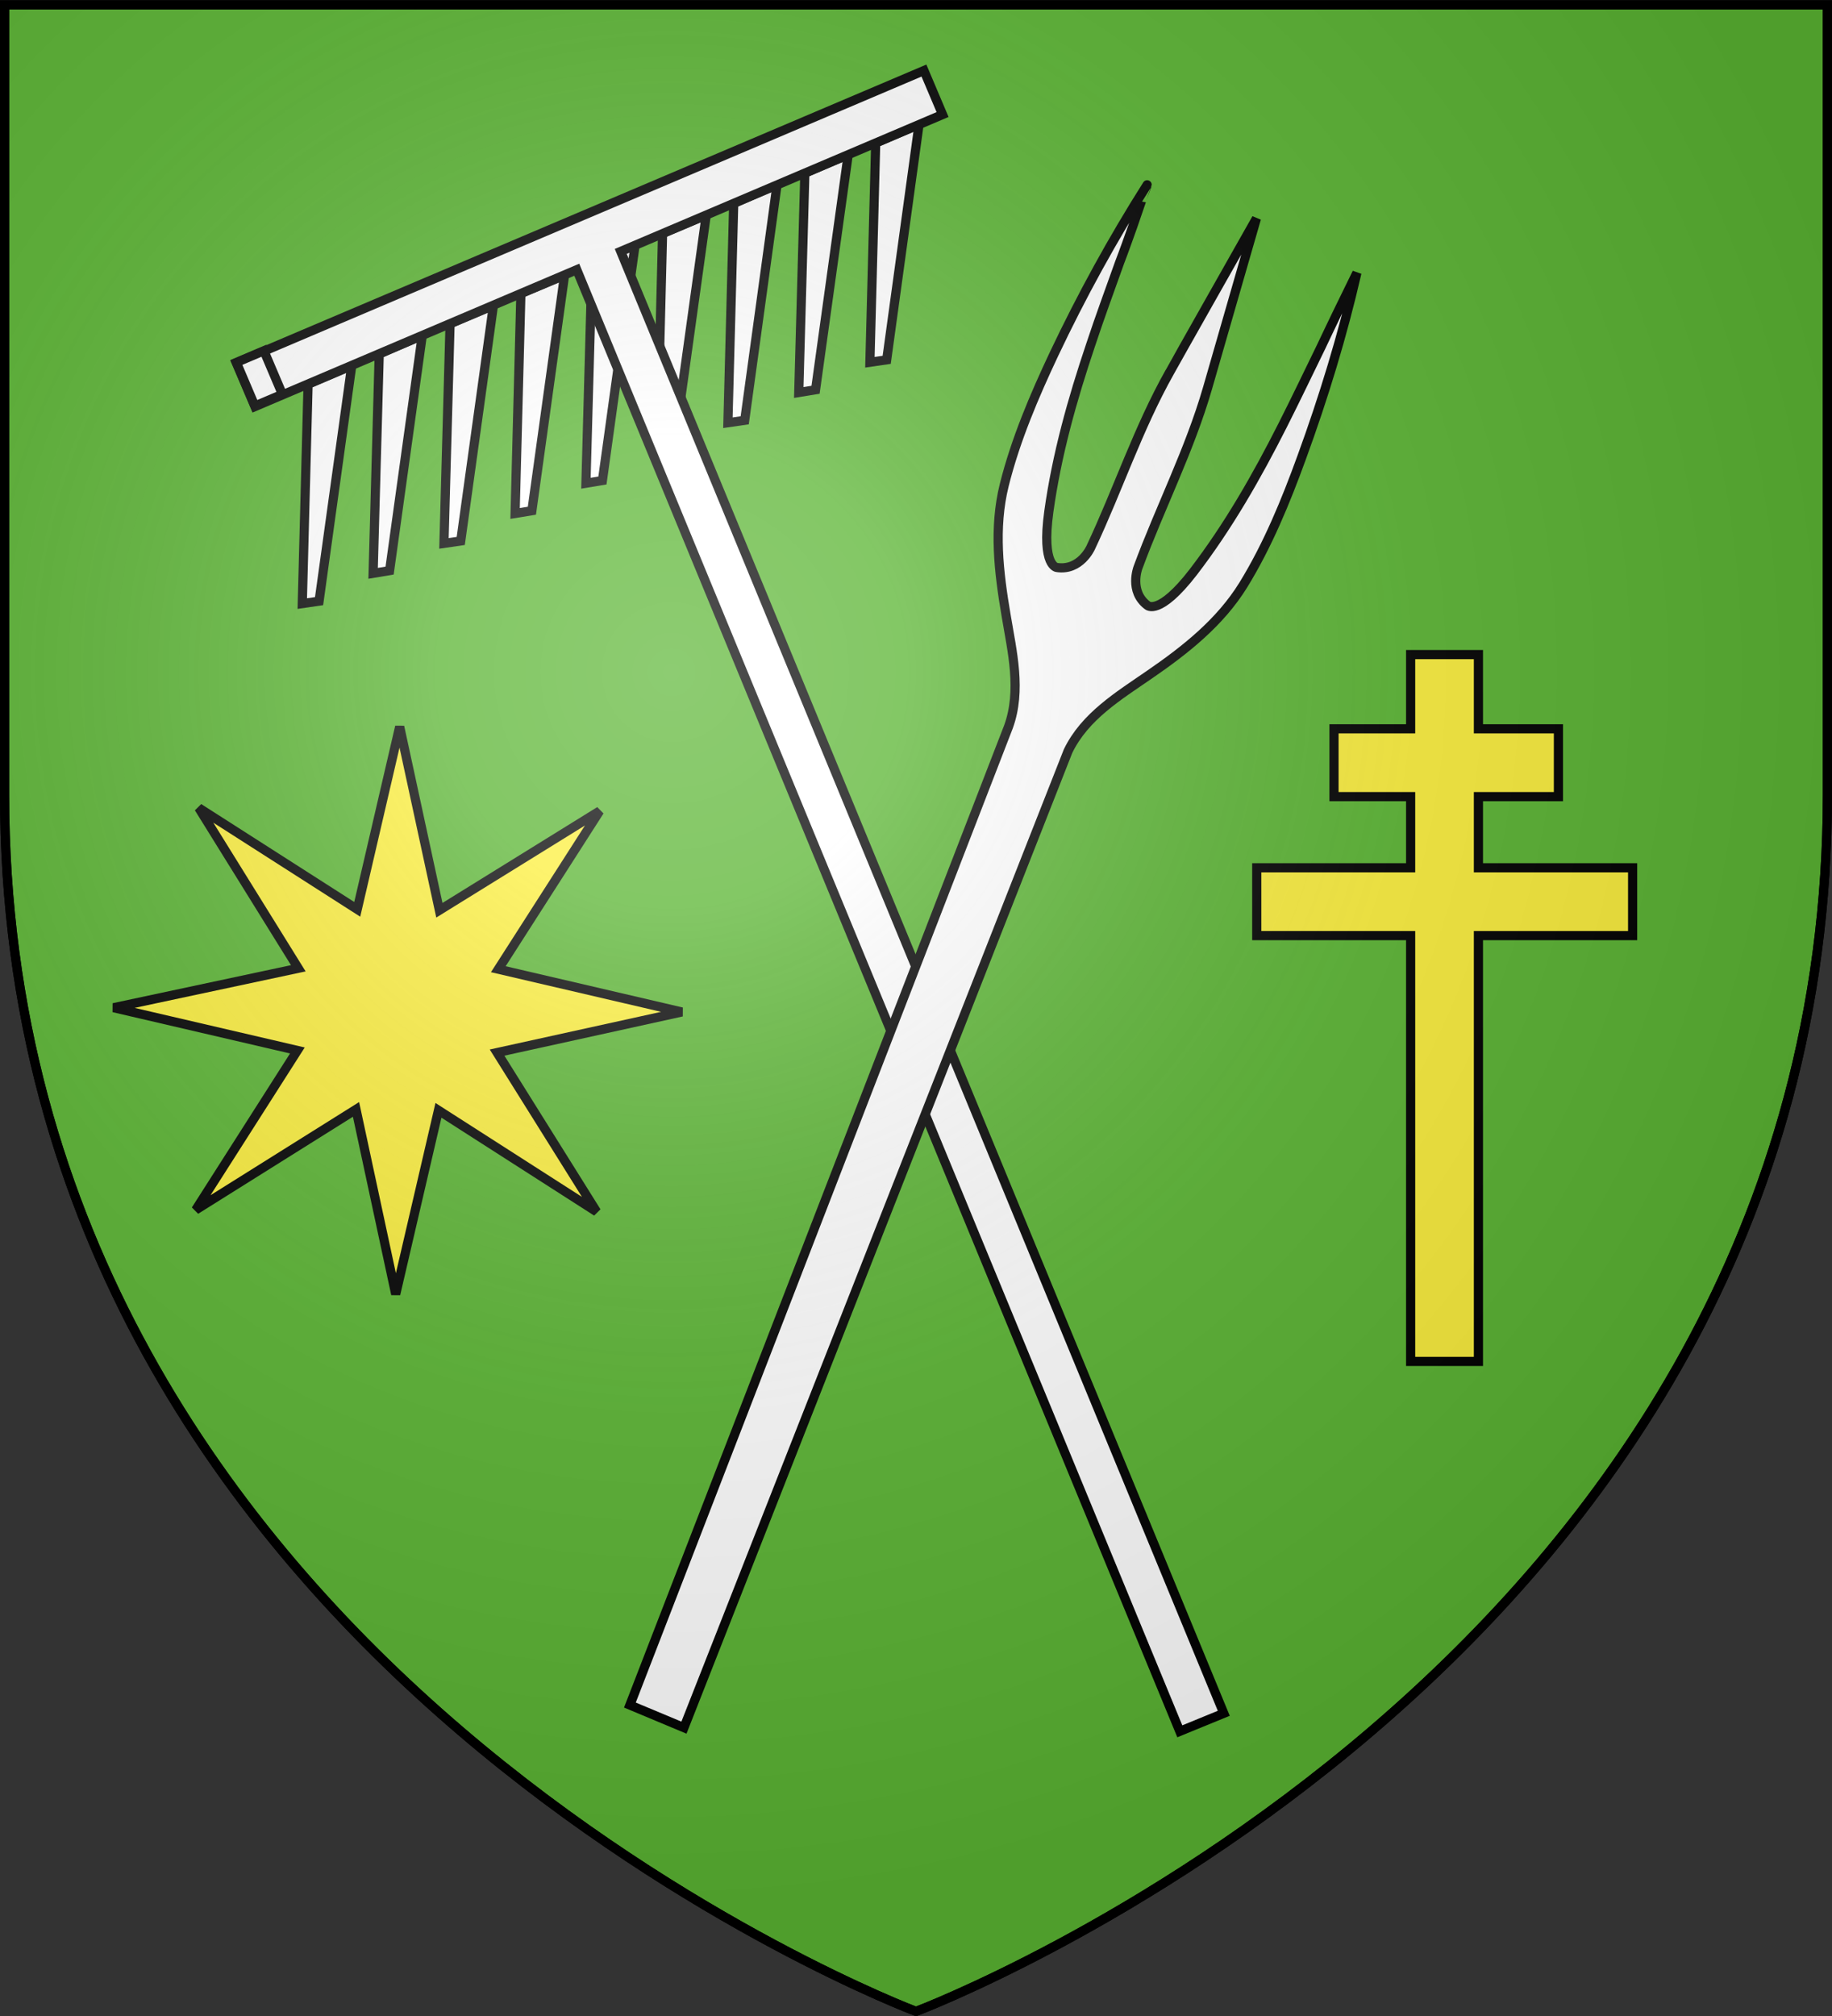
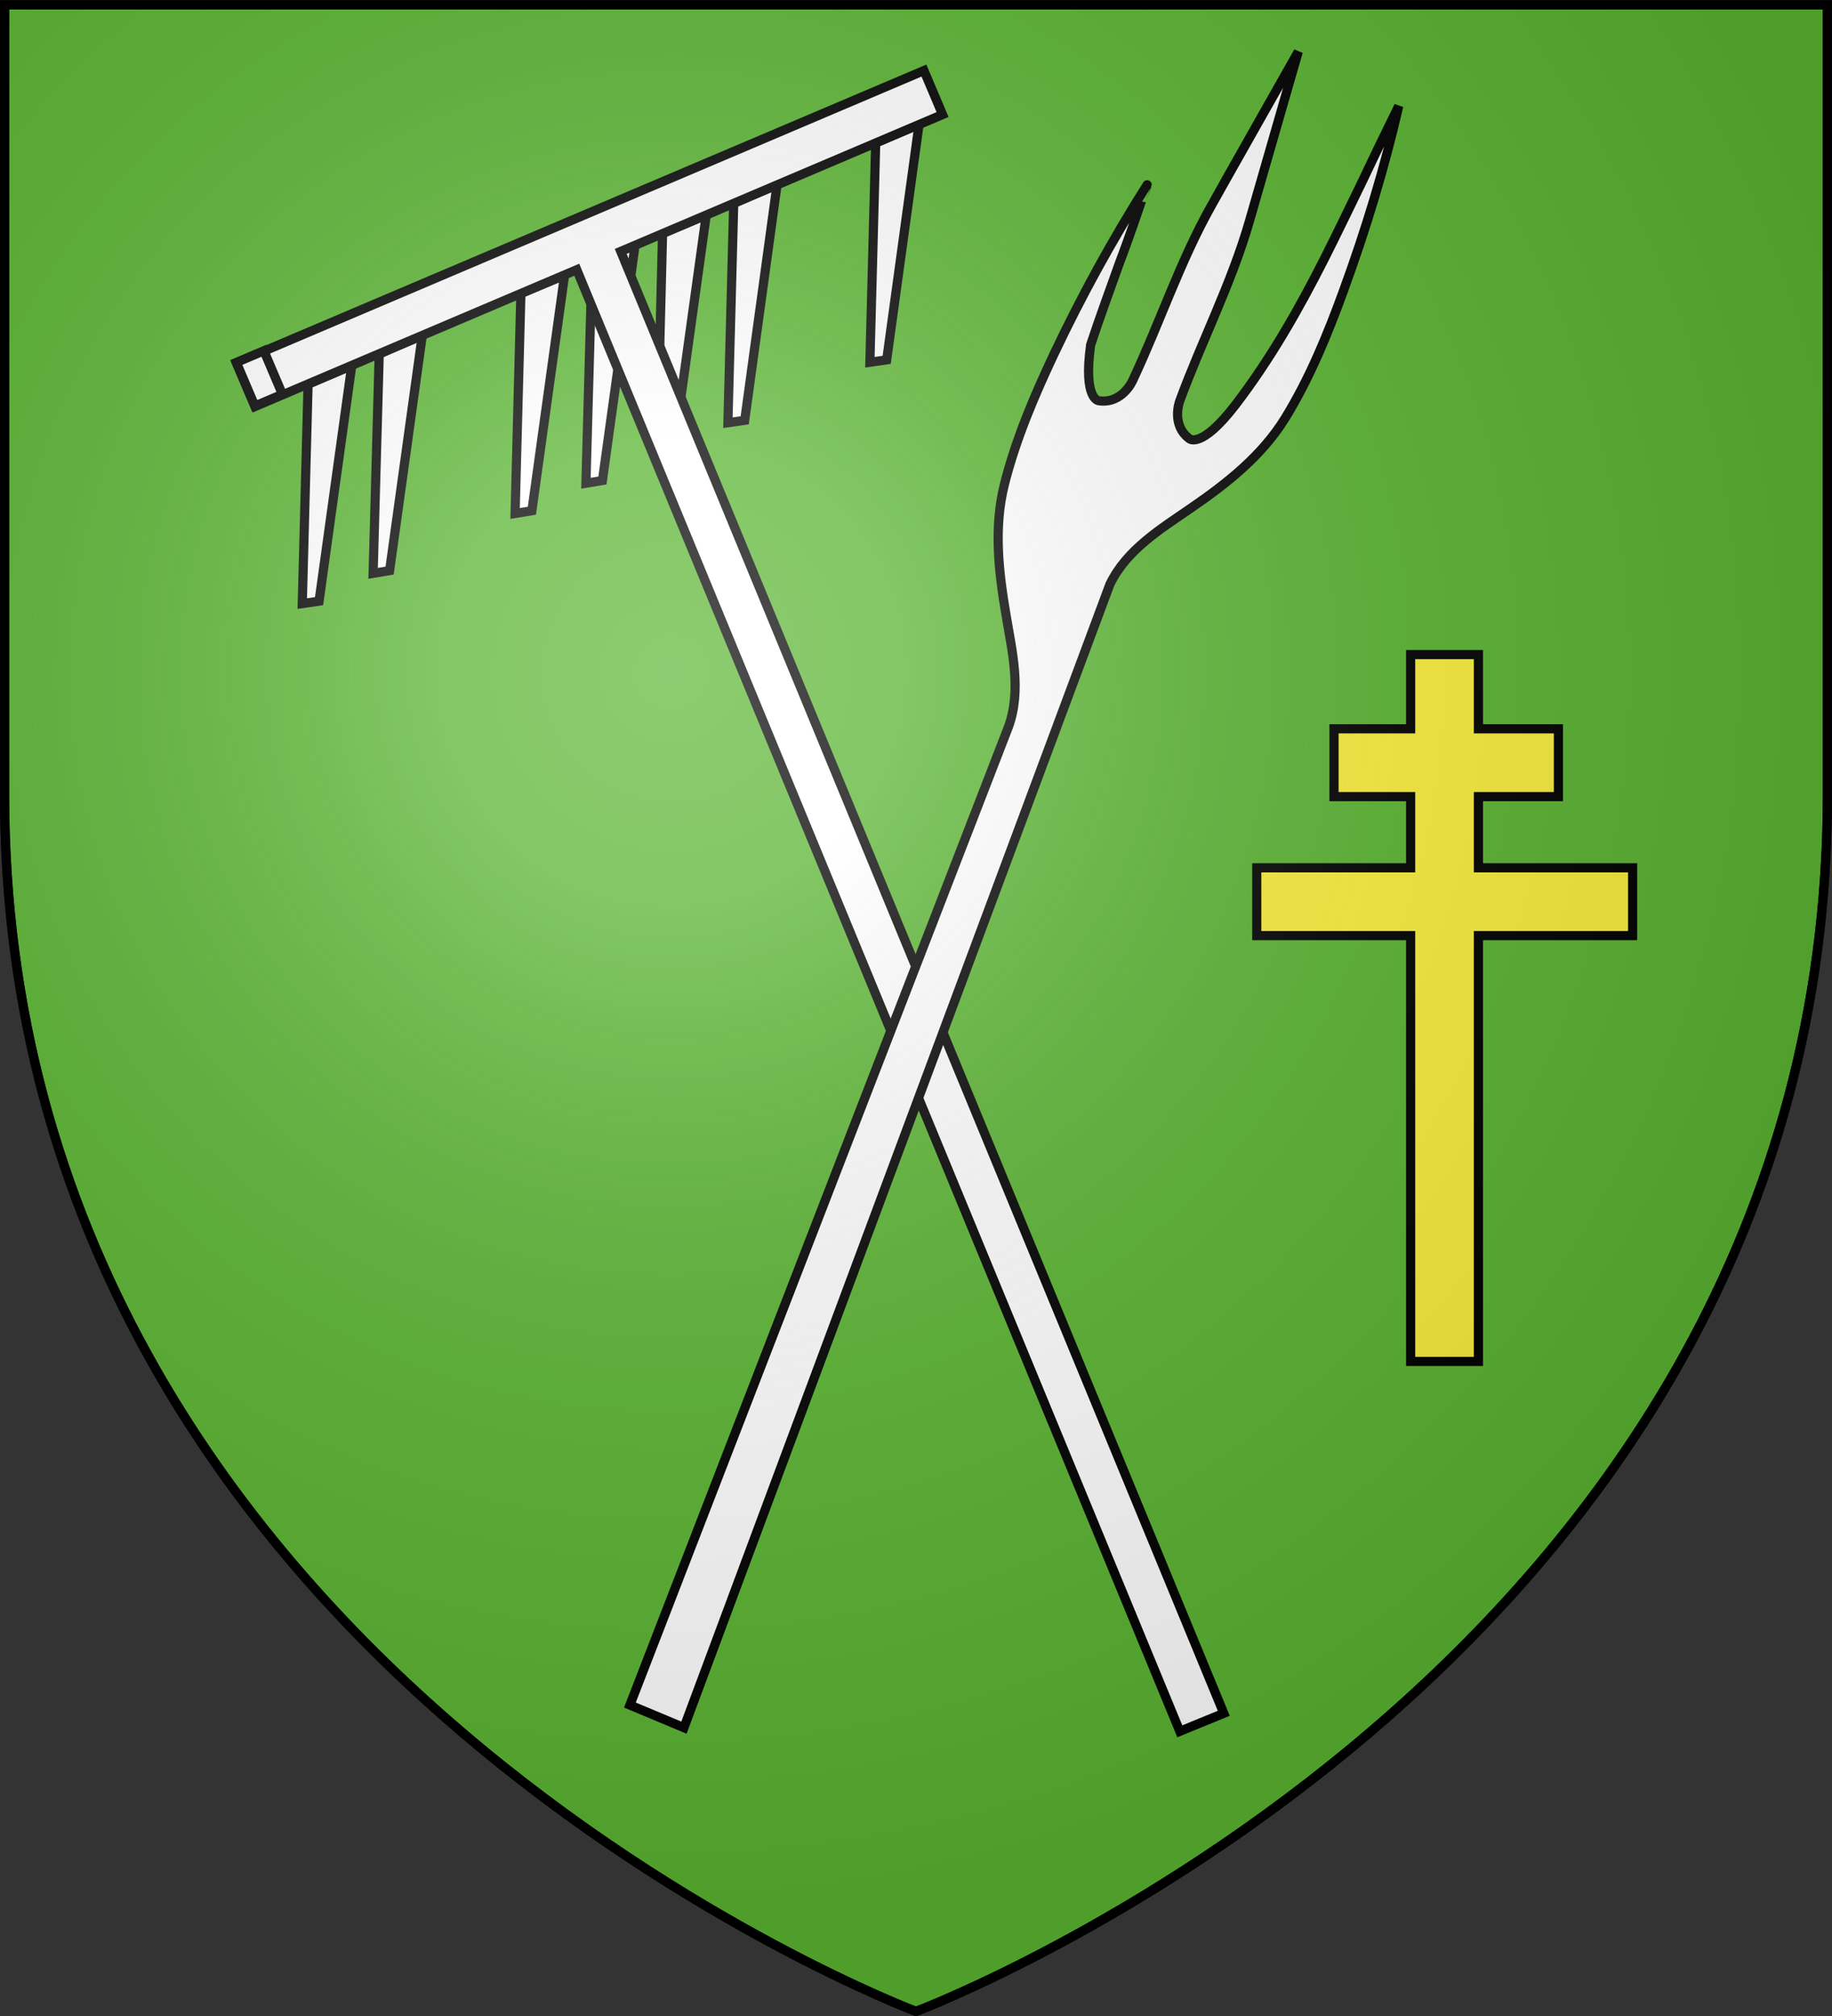
<svg xmlns="http://www.w3.org/2000/svg" version="1.1" id="Calque_1" x="0px" y="0px" viewBox="0 0 600 660" style="enable-background:new 0 0 600 660;" xml:space="preserve">
  <rect x="0" y="0" width="600" height="660" fill="#333333" stroke="none" />
  <style type="text/css">
	.st0{fill:#5AB532;stroke:#000000;stroke-width:3;}
	.st1{fill:#FFFFFF;stroke:#000000;stroke-width:3;}
	.st2{fill:#FCEF3C;stroke:#000000;stroke-width:3;}
	.st3{fill:url(#shield_3_);}
	.st4{fill:none;stroke:#000000;stroke-width:3;}
</style>
  <path id="shield" class="st0" d="M1.5,1.6h597v258.5c0,286.2-298.5,398.4-298.5,398.4S1.5,546.3,1.5,260.1V1.6z" />
  <g>
    <g>
      <polygon class="st1" points="301,40.7 290.4,117.8 284.9,118.6 286.8,46.8   " />
-       <polygon class="st1" points="277.8,50.6 267.1,127.6 261.6,128.5 263.6,56.7   " />
      <polygon class="st1" points="254.5,60.4 243.9,137.6 238.4,138.4 240.3,66.6   " />
      <polygon class="st1" points="231.3,70.4 220.6,147.4 215.2,148.3 217,76.4   " />
      <polygon class="st1" points="208,80.2 197.3,157.3 191.9,158.2 193.9,86.2   " />
      <polygon class="st1" points="184.9,90.1 174.2,167.2 168.7,168.1 170.6,96.1   " />
-       <polygon class="st1" points="161.6,100 150.9,177.1 145.4,177.9 147.4,106   " />
      <polygon class="st1" points="138.3,109.8 127.6,186.8 122.2,187.7 124.2,115.9   " />
      <polygon class="st1" points="115.2,119.7 104.5,196.8 99,197.6 100.9,125.8   " />
      <g>
        <polygon class="st1" points="386.4,566.8 188.9,88.3 83.5,133.1 77.4,118.8 302.6,23.1 308.7,37.5 203.3,82.3 400.8,560.9    " />
      </g>
      <rect x="80.1" y="116.2" transform="matrix(0.92 -0.391 0.391 0.92 -41.712 43.073)" class="st1" width="9.8" height="15.5" />
    </g>
    <g>
-       <path class="st1" d="M371,74.1c-1.4,3.9-2.8,7.9-4.3,11.8c-3.2,9-6.5,17.9-9.5,27c-6,17.8-11.1,35.9-13.7,54.6    c-2.5,18.1,2.7,18.3,2.7,18.3c7.6,1.1,11-6.5,11-6.5c9-19.1,15.5-39,25.9-57.5c0.1-0.3,28.4-50.3,28.4-50.3s-15.9,55.2-16,55.5    c-5.9,20.4-15.5,39-22.8,58.8c0,0-3,7.8,3.1,12.4c0,0,3.8,3.6,15-10.9c11.5-15,20.8-31.3,29.3-48.1c4.3-8.5,8.4-17.1,12.6-25.7    c1.8-3.8,3.6-7.6,5.4-11.3c1.9-3.9,6.3-12.9,6.3-12.9c-4.7,20.5-10.9,40.8-18.1,60.5c-5.2,14.3-11.1,28.7-19.1,41.7    c-7.6,12.3-19,21.3-30.8,29.4c-10,6.9-21.1,13.6-26.6,25L224,565.6l-17.7-7.4l124-320.3c4.3-11.9,1.2-24.5-0.8-36.5    c-2.4-14.1-4.1-28.5-0.6-42.6c3.7-14.8,9.8-29.1,16.3-42.9c9-19,19.2-37.6,30.5-55.4C375.7,60.5,372.4,69.9,371,74.1z" />
+       <path class="st1" d="M371,74.1c-1.4,3.9-2.8,7.9-4.3,11.8c-3.2,9-6.5,17.9-9.5,27c-2.5,18.1,2.7,18.3,2.7,18.3c7.6,1.1,11-6.5,11-6.5c9-19.1,15.5-39,25.9-57.5c0.1-0.3,28.4-50.3,28.4-50.3s-15.9,55.2-16,55.5    c-5.9,20.4-15.5,39-22.8,58.8c0,0-3,7.8,3.1,12.4c0,0,3.8,3.6,15-10.9c11.5-15,20.8-31.3,29.3-48.1c4.3-8.5,8.4-17.1,12.6-25.7    c1.8-3.8,3.6-7.6,5.4-11.3c1.9-3.9,6.3-12.9,6.3-12.9c-4.7,20.5-10.9,40.8-18.1,60.5c-5.2,14.3-11.1,28.7-19.1,41.7    c-7.6,12.3-19,21.3-30.8,29.4c-10,6.9-21.1,13.6-26.6,25L224,565.6l-17.7-7.4l124-320.3c4.3-11.9,1.2-24.5-0.8-36.5    c-2.4-14.1-4.1-28.5-0.6-42.6c3.7-14.8,9.8-29.1,16.3-42.9c9-19,19.2-37.6,30.5-55.4C375.7,60.5,372.4,69.9,371,74.1z" />
    </g>
  </g>
  <g>
    <polygon class="st2" points="534.7,306.3 534.7,284.1 484.2,284.1 484.2,260.8 510.4,260.8 510.4,238.6 484.2,238.6 484.2,214.3    462,214.3 462,238.6 436.9,238.6 436.9,260.8 462,260.8 462,284.1 411.6,284.1 411.6,306.3 462,306.3 462,445.7 484.2,445.7    484.2,306.3  " />
  </g>
-   <polygon class="st2" points="117,297.7 130.9,237.9 143.9,298 196.4,265.5 163.2,317.3 223.3,331.3 162.8,344.6 195.4,396.7   143.6,363.5 129.6,423.7 116.6,363.2 64.1,396.1 97.4,343.9 37.2,329.9 97.7,317 65.1,264.5 " />
  <radialGradient id="shield_3_" cx="96.655" cy="1865.77" r="405.002" gradientTransform="matrix(1 0 0 1 123.345 -1645.715)" gradientUnits="userSpaceOnUse">
    <stop offset="0" style="stop-color:#FFFFFF;stop-opacity:0.31" />
    <stop offset="0.19" style="stop-color:#FFFFFF;stop-opacity:0.25" />
    <stop offset="0.6" style="stop-color:#6B6B6B;stop-opacity:0.125" />
    <stop offset="1" style="stop-color:#000000;stop-opacity:0.125" />
  </radialGradient>
  <path id="shield_1_" class="st3" d="M1.5,1.6h597v258.5c0,286.2-298.5,398.4-298.5,398.4S1.5,546.3,1.5,260.1V1.6z" />
  <path id="shield_2_" class="st4" d="M1.5,1.6h597v258.5c0,286.2-298.5,398.4-298.5,398.4S1.5,546.3,1.5,260.1V1.6z" />
</svg>